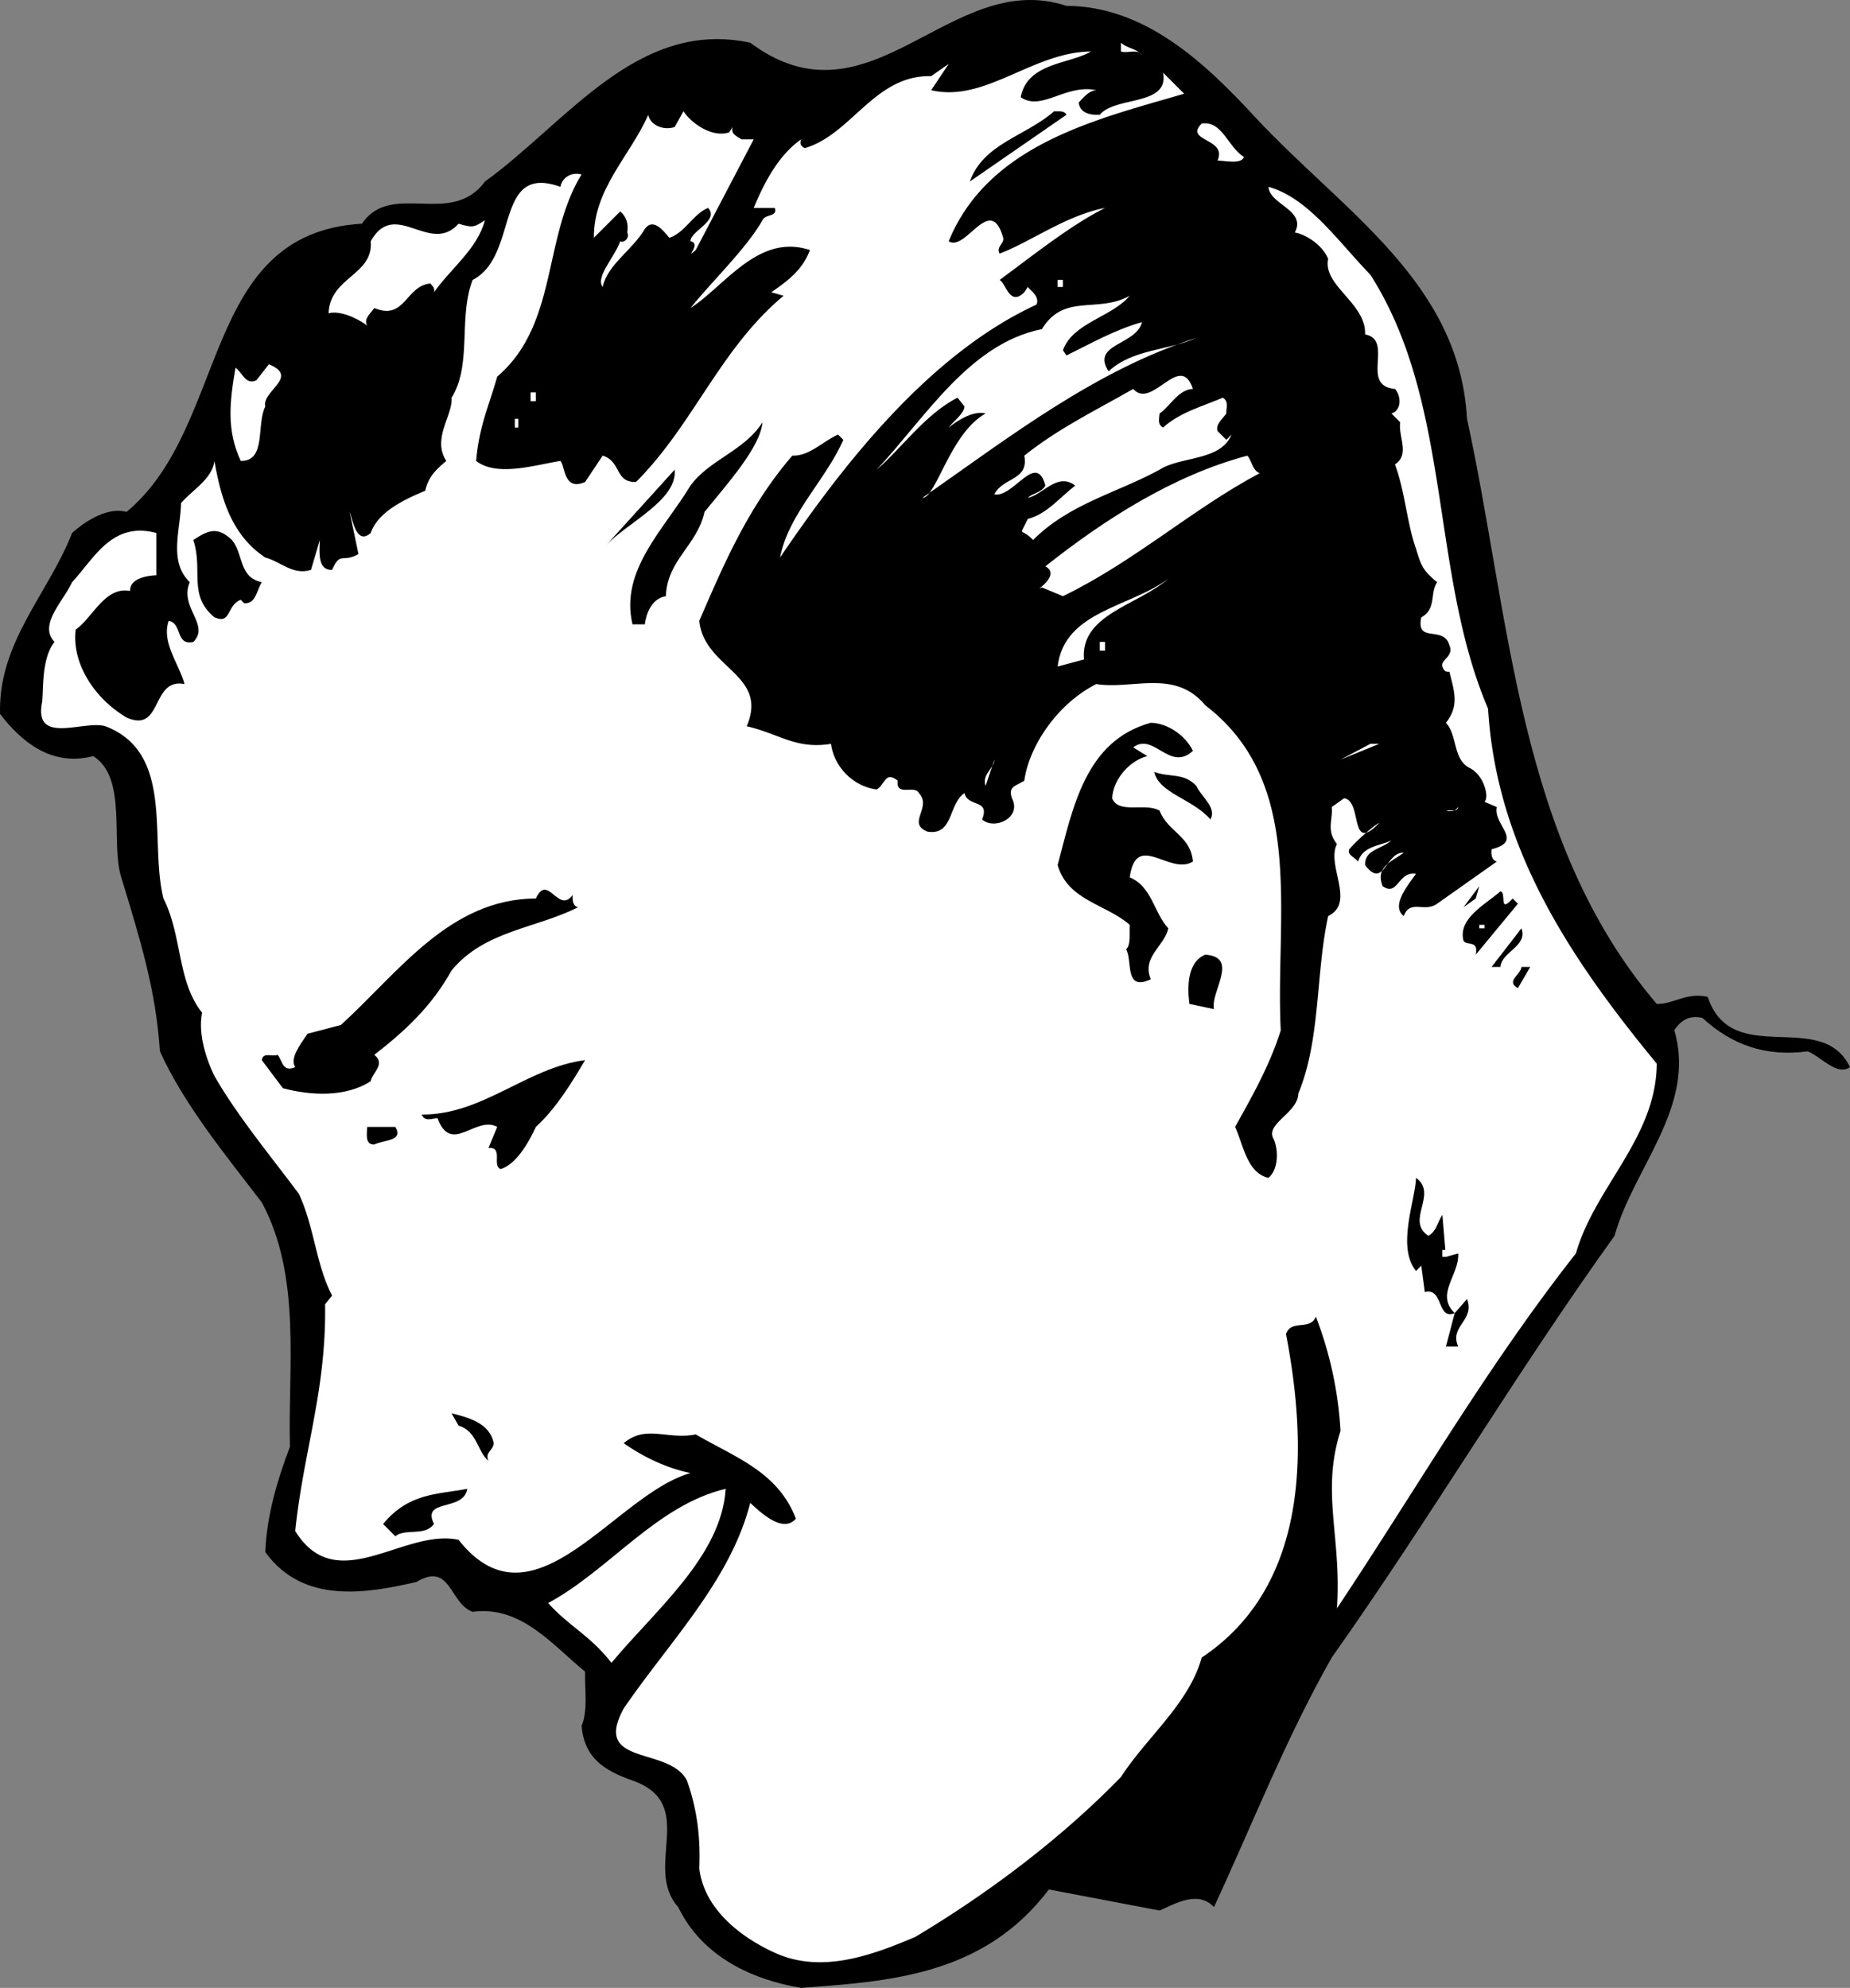
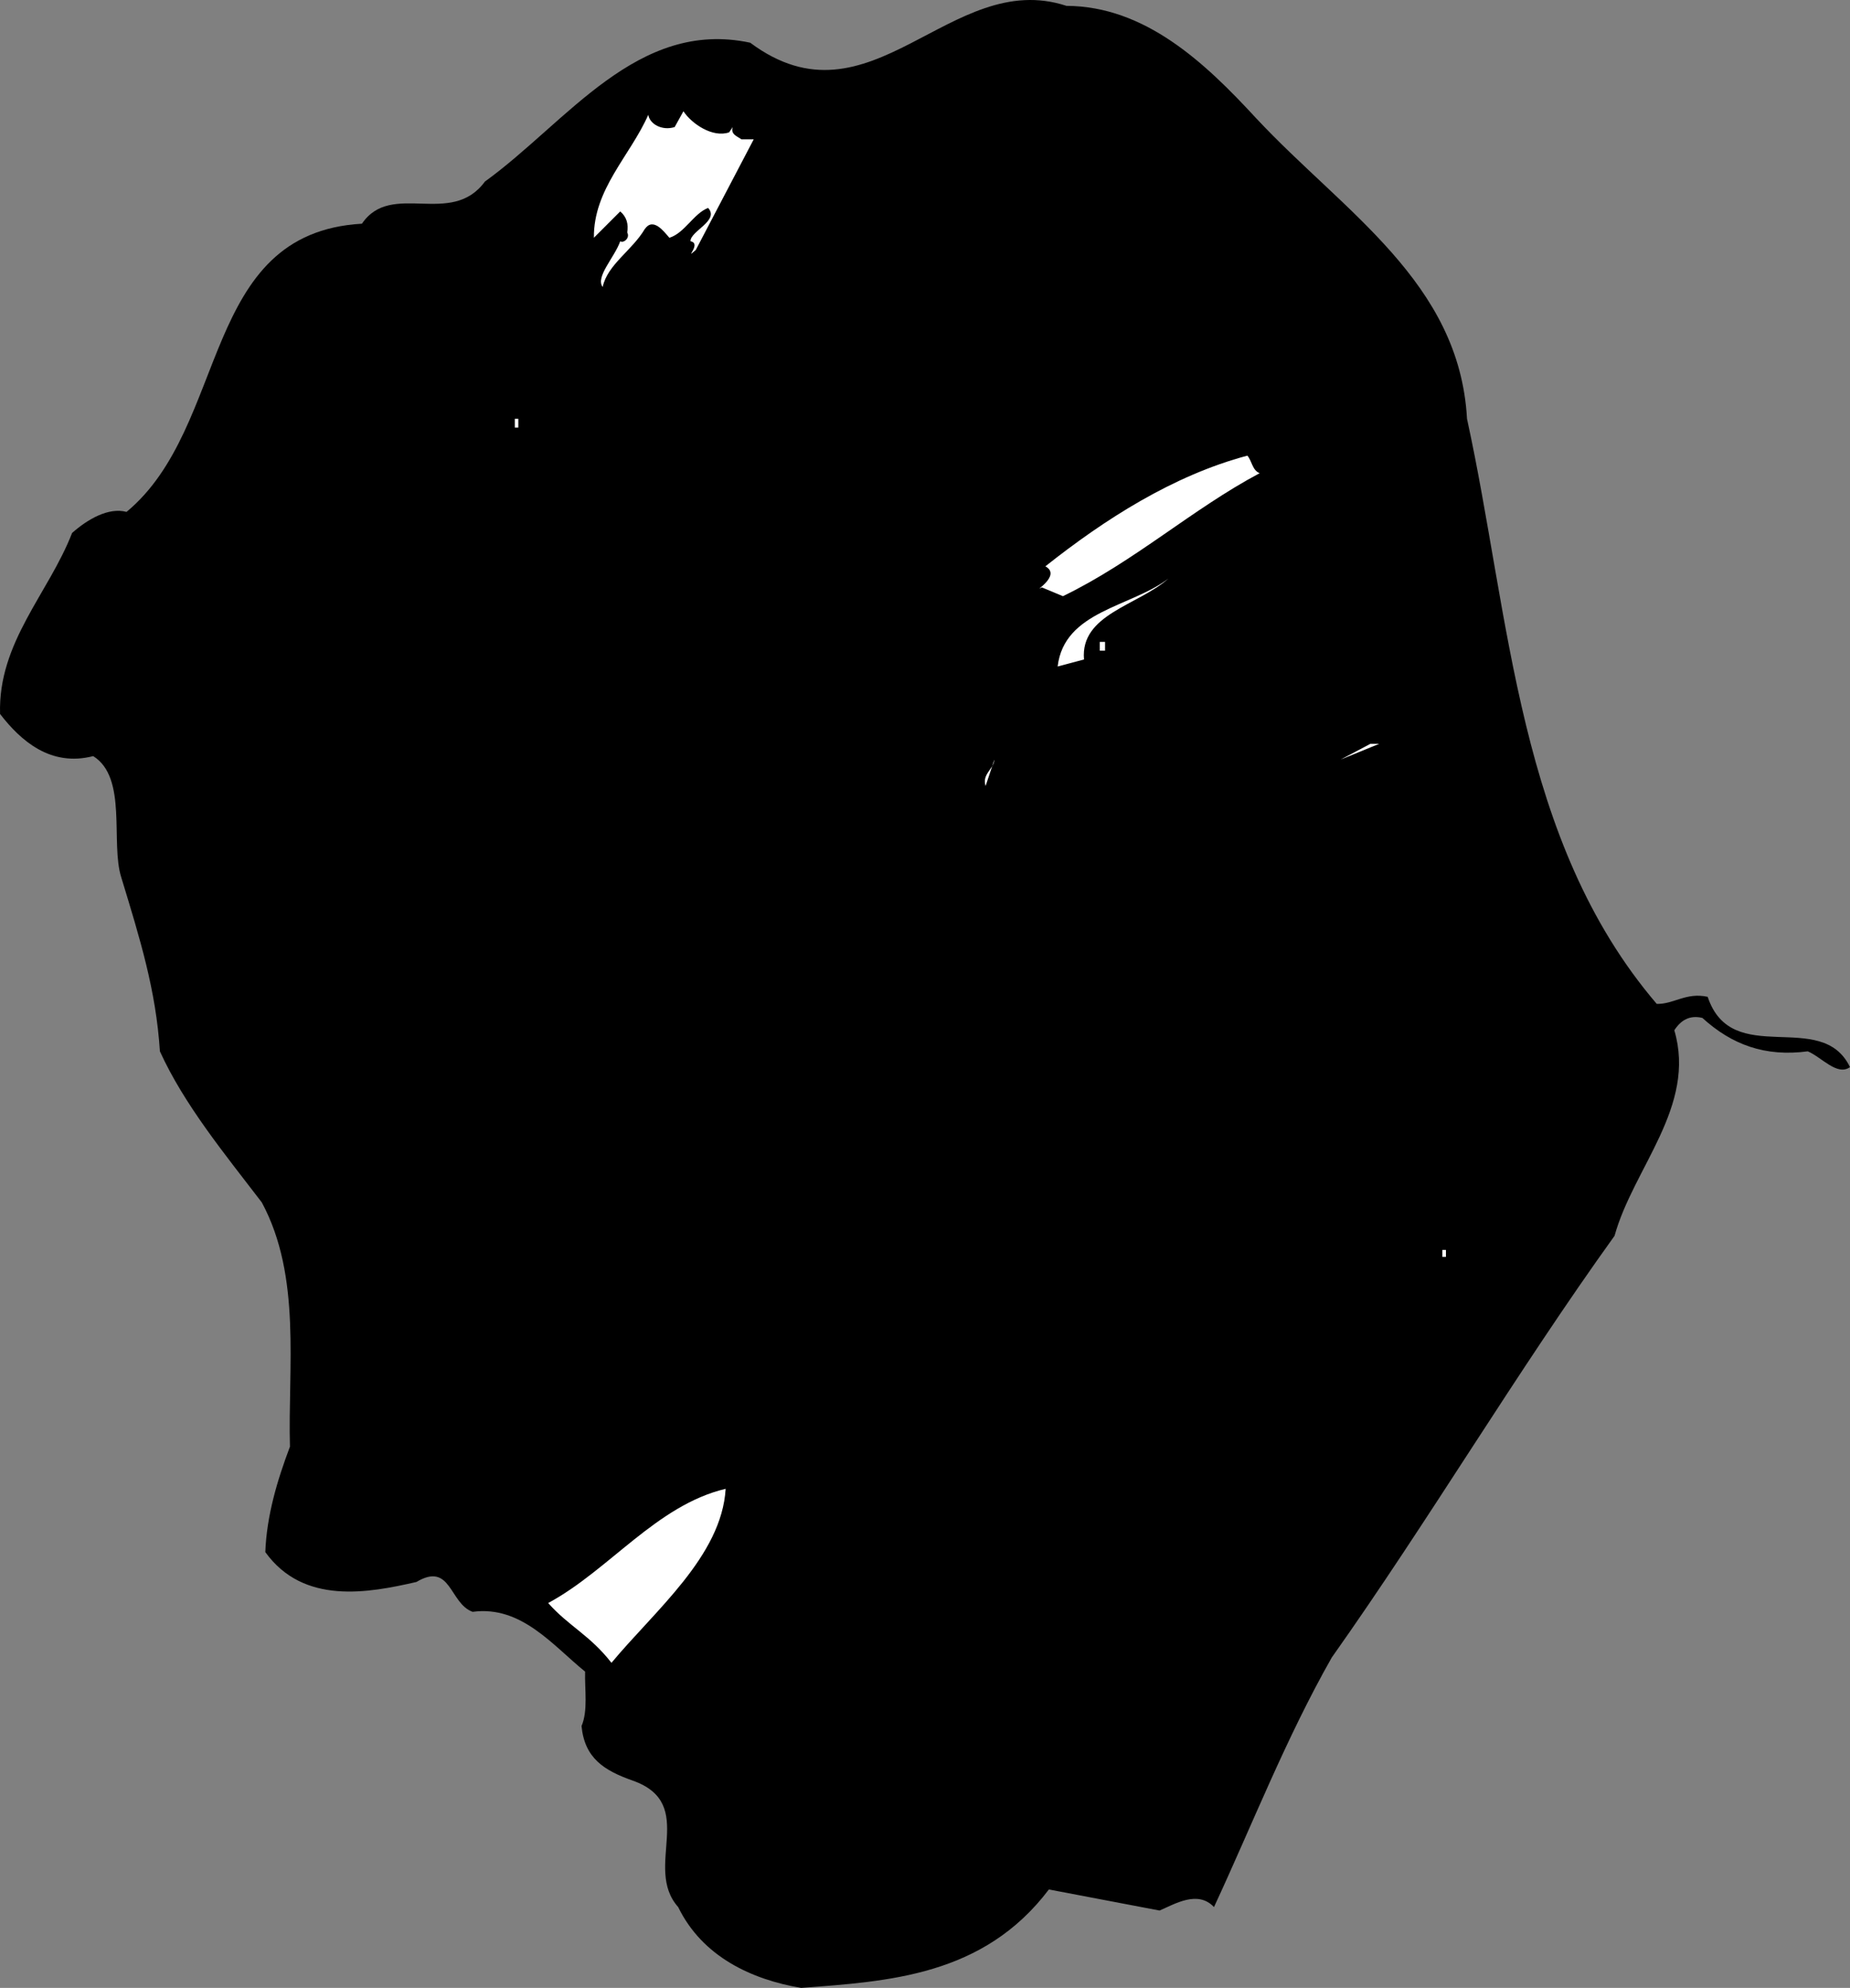
<svg xmlns="http://www.w3.org/2000/svg" width="105.305" height="113.134">
  <rect width="100%" height="100%" fill="#808080" stroke="none" />
  <path d="M71.504 6.731c4.973 5.325 11.574 9.325 12 17.102 2.473 11.324 2.875 24.023 10.8 33.3.973.024 1.673-.675 2.9-.402 1.374 4.125 6.476.625 8.1 4-.726.528-1.624-.574-2.402-.898-2.425.324-4.324-.375-6-1.902-.722-.172-1.222.125-1.597.703 1.273 4.324-2.328 7.824-3.403 11.699-5.625 7.824-10.523 16.125-16.097 24-2.625 4.625-4.528 9.523-6.703 14.2-.922-.977-2.223-.177-3.098.198l-6.3-1.199c-3.727 4.926-9.126 5.227-14.102 5.602-2.825-.477-5.625-1.778-7-4.602-2.024-2.273 1.175-5.875-2.598-7.2-1.625-.573-2.727-1.276-2.902-3.1.375-.876.175-2.075.203-3.098-1.828-1.477-3.625-3.778-6.403-3.403-1.324-.472-1.222-2.875-3.199-1.699-2.726.625-6.426 1.324-8.601-1.7.078-2.073.675-4.073 1.402-6-.125-4.476.676-9.675-1.602-13.901-2.125-2.774-4.425-5.575-5.8-8.598-.223-3.477-1.125-6.375-2.2-9.902-.625-1.973.375-5.672-1.597-6.899-2.426.625-4.125-.875-5.301-2.398-.125-4.078 2.773-6.875 4.098-10.301.875-.777 2.078-1.477 3.101-1.2 5.875-4.874 4.176-15.874 13.399-16.402 1.675-2.472 5.078.227 7-2.398 4.675-3.375 8.675-9.277 15.101-7.902 6.875 5.125 11.375-4.274 18-2.098 4.477.023 7.875 3.223 10.8 6.398" />
-   <path fill="#fff" d="M65.004 3.134c-.227-.375-.824-.078-1.2-.203v-.5c.376.328.876.328 1.2.703m-2.902-.204c-1.223.727-3.625.626-4 2.602 1.175.824 2.578-.773 4.3-.398-.425.023-.722.422-1 .699.075.625.676.723 1.2.7.875-1.075 3.976-.477 3.601-2.4l1.2 1.2c-4.825 1.426-11.126 2.824-13.4 8.398.974.625 2.376-2.773 3.099-.199.078.324-.422.524-.2.899 1.778-.672 3.778-2.172 6-2.598-2.023 1.023-4.125 2.723-6 4.098.375.226.575 1.527 1.403.703l.199-.301c.176.223.676.523.5 1-6.125 2.824-11.027 9.125-14.602 14.398.477-2.472 2.575-4.375 3.602-6.699l-.3-.3c-.927.425-1.626 1.226-2.602 1.199-2.524 2.925-3.922 6.226-5.297 9.402.273 2.723 3.972 3.023 2.699 6 1.875.426 2.773 1.324 4.8 1 .173 1.324 1.274 2.426 2.598 2.598.477-.274.477-1.075 1.2-.5-.125.925.976.226 1.203.703.773.824-.727 1.722.5 2.199 1.472.223 1.172-1.574 2.097-2.2.176.825 1.477.325 1 1.5.676.626 2.278-.077 1.7-1.202-.223-.672.175-.672.703-1 .273-1.973 1.875-4.375 4.097-5.5 2.075.328 4.477-.875 6.2 1.203 5.777 4.422 3.976 11.922 4.3 18.5-.625 2.023-1.722 3.922-2.597 5.5.472 1.023.672 2.625 1.898 2.898.574-.476.574-1.574.3-2.2-.526-.874 1.376-1.476 1.4-2.6 1.277-3.075.976-6.774 1.699-10.098 1.578-.778-.125-2.875.5-4.102-.625-.773-.223-1.375-.297-2.101l.699-.5c1.074.125.273 3.226 2 1.402-.125.023-1.227.926-1.7 1.5-.124.324.274.426.5.7.274-.876 1.173-.876 1.9-1.2-.626.523-1.524.523-1.5 1.398 1.073 1.426 1.175-.773 2.198-.699-.722.524-1.625.824-1.199 1.899.875.625.875-.875 1.899-.7-.524.727-1.422 1.825-.7 2.403.375-.977 1.176-.176 1.903-.703l3.398-2.399c-.324-.074-.324-.476-.3-.7 1.874-.476.074-1.374.3-2.401l-.7-.297c.274-.278-.026-1.477-.8-1.903-1.023-.472-.726-1.875-1.398-2.597.773-.977.472-1.778.199-2.903-.227.028-.324-.074-.402-.3-.125-.375.675-.575.402-1.2-.324-1.175-1.926-.074-1.602-1.597.875-.477.477-1.375.903-2-.828-.676-.926-.977-1.203-1.903-.524-1.472-.625-3.273-1.2-4.8.875-.575.176-1.575.301-2.399l-.5-.5c.574-.176.574-.976.2-1.398-2.024-.176-.024-2.778-1.7-3.102.074-1.773-2.426-2.773-2.101-4.3-.325-.774-1.223-1.376-1.899-1.5.676-1.274-1.426-1.575-1.5-2.598 2.274.625 3.977 3.125 5.8 5 4.677 7.324 3.376 16.922 6.7 24.699.477 7.926 4.676 14.223 9.602 20.2-.028 4.226-3.528 7.023-4.602 10.8-5.125 6.523-9.023 13.324-13.601 20.2.277-4.075-.922-6.575.203-10.102a21.5 21.5 0 0 0-1.403-6.5c-.324.828-1.425.125-1.699 1 1.176 6.125 1.477 14.226-4.8 18.402-.723 2.625-3.126 4.523-4.598 6.8-3.528 3.626-7.727 6.723-11.703 9.098-2.422 1.028-5.325 2.125-8 .903-1.922-.875-4.024-2.477-4.297-4.801.074-1.777-.125-3.375-.703-5-1.024-1.977-5.422-.777-3.598-4.102 2.574-3.773 6.074-7.273 7.2-11.699.675.625 1.874 1.727 2.6.899-1.027-2.672-3.425-3.473-5.702-4.797-1.625.324-2.825-.578-4.098.5 1.176.824 2.473 1.422 3.8 1.699-4.327 1.223-8.925 9.223-13.202 3.8-3.125-.675-6.922 3.325-9.297-.5.472-4.577 1.773-7.976 1.699-12.902l.398-.5c-.925-1.773-1.023-3.972-1.898-5.8-1.625-2.172-3.527-4.473-4.8-6.7-.524-1.074-.927-2.472-.7-3.597-1.426-1.778-1.125-4.375-2.2-6.5-.827-3.278.673-8.278-3.3-9.801-1.227-.375-4.125 1.125-3.602-1.402.075-.875-.023-2.473.7-3.399-.922-.976.476-2.273 1-3.398 1.277-1.375 2.277-3.477 4.8-2.801v2.398c.278.028-1.523-.074-1.5.903-1.425-.278-2.125 1.523-3.097 2.199-.227 1.926 1.074 3.926 2.898 5 2.074.926 1.375-2.277 3.3-1.902-.323-1.172-1.323-2.375-.901-3.598.777.125.375 1.426 1.402 1.2.973-.977-.824-1.977-.2-3.4-1.226-1.175-.527-2.976-.5-4.5.673-.777 1.774-1.374 1.9-2.402.374 2.125.976 4.227 2.898 5.5.875.227 1.578 1.028 2.601.7l.5-1.7c-.023.727-.125 1.727.7 1.7.476-1.075.574-.375 1.5-.899l-.5-2.398c.175.422.374 1.922 1.199 1.199.375-1.074 1.578-1.777 3.101-2.402.176-.774.574-1.172 1.2-1.7-.825-1.273.374-2.574.3-3.597 1.176-1.875.375-4.578 1.2-6.703 2.675-1.375 1.175-6.672 5-5.297.074-.477.574-.875 1.199-.703-2.223 3.625-1.325 8.527-4.797 11.5-.528 1.828-1.028 2.828-1.203 4.8 1.175.926 3.375.227 4.8 0 .278.325.176 1.727 1.403 1.2l1-1.5c1.074.328.672 1.527 1.898 1.5 3.274-3.274 4.774-7.575 8.399-10.598l-.7-.2c.977-.675 1.778-1.277 2.2-2.402-2.922-.972-4.825 2.028-6.797 3.301 1.172-1.476 3.172-3.375 4.097-5 .176-.375.875-.176.7-.7h-1.2c.575-1.374 1.375-2.976 2.7-3.901-.125.328.078.425.203.5 2.672-.774 3.972-4.172 7.199-4.098l1-.7-1 1.5c3.074.723 5.773-2.175 9.098-2.202M47.305 6.032l-1.5 1.2 1.5-1.2" />
  <path fill="#fff" d="m41.504 7.532.2-.3c-.126.425.273.527.5.699h.698l-3.3 6.3c-.723.625.375-.375-.297-.5-.028-.574 1.672-1.175 1-1.898-.828.324-1.328 1.426-2.203 1.7-.325-.376-.922-1.177-1.399-.5-.726 1.226-2.125 2.023-2.398 3.3-.426-.574.672-1.676 1-2.602.172.125.574-.175.398-.5.074-.472-.023-.875-.398-1.199l-1.5 1.5c-.028-2.773 2.074-4.676 3.097-7 .075.524.778.926 1.5.7l.5-.9c.477.724 1.676 1.524 2.602 1.2" />
-   <path d="m60.703 6.532-5.5 3.8c.774-2.175 3.176-2.573 4.8-4 .177.024.575-.073.7.2" />
-   <path fill="#fff" d="M70.805 8.93c-.125.426-1.028.227-1.5.204.574-1.278-1.926-1.078-.903-2.102 1.176-.176 1.477 1.324 2.403 1.899m-46.102 7.703c.074-.278-.125-.375-.2-.5-1.425.125-1.425 2.125-3.198 1.398-.227.324-.625.625-.403 1-.625-.476-1.625-.875-2.199-.7.074-2.073 2.574-2.175 2.399-4.1 1.375-2.473 3.375.824 5-1 .777.226.875.226 1.5-.2-.422 1.625-1.922 2.727-2.899 4.102m35.5-.301h.3v-.402h-.3v.402m4.102.5c-1.028 1.223-3.227 1.523-3.801 3.098l.2.3c1.374-.675 2.773-1.472 4.3-1.898-.324 1.324-2.926 1.223-1.902 2.8 1.375-1.277 3.375-1.175 5-1.902-5.723 1.825-10.625 5.625-15.598 9.102.773.023 1.574-3.676 3.598-4.8-.625-.177-1.524.323-2.098.8.176-.277.875-.777.898-1.2l-.398-.5c-1.824.923-3.227 2.923-4.602 4.098 2.778-2.972 5.278-7.175 9.403-8 1.273-2.074 3.172-.875 5-1.898m-49.203 6.301c-.524 1.023.078 3.125-1.399 3.097-.824-1.773-.625-3.375-.3-5.3.374.226.574 1.027 1.199.703l.703-.903c1.773.727-.426 1.528-.203 2.403m52.8-1c-.824.023-1.324 1.023-1.898 1.398-.027.324-.125.625.2.8.976-.874 2.175-1.175 3.398-1.698.375.222.175.625.203.898-.227.324-.625.625-.5 1l.5.5.297-.3c-.625 1.527-2.922 1.226-4.098 2-2.426 1.324-5.125 1.925-7.2 4-.726-.774-.827-.075-.3-1.2 1.074-.273 1.773-1.176 2.7-1.898-1.024-.778-1.825.523-2.7.699.273-.277.773-.277 1-.7-.527-1.976-1.824.723-2.902.5.476-.976 1.976-.777 1.703-2.202 1.972-1.575 4.074-2.575 6.199-3.797 1.074 1.222 2.676-2.176 3.398 0m-37.699.699h.3v-.5h-.3v.5" />
  <path d="M40.102 29.134c-.422 1.922-2.125 2.722-2.2 4.797-.824.125-1.125 1.027-1.199 1.601h-.7c-.726-3.074 1.774-5.375 3.302-7.898 1.074-1.477 3.074-1.977 4.097-3.602-.125 1.426-2.023 3.524-3.3 5.102" />
  <path fill="#fff" d="M29.305 24.333h.199v-.5h-.2v.5m42.399 2.597c-3.824 2.028-7.125 5.028-11.2 7l-1.198-.5c-.625.329 1.172-.671.199-1.199 3.375-2.675 7.273-5.175 11.5-6.3.273.328.273.828.7 1" />
  <path d="m34.504 31.032 3.898-4.3c.176 1.726-2.722 3.027-3.898 4.3m-19.602 2.102c-.324.523-.324 1.222-1 1.199l-.199-.2c-.824.325-.523 1.423-1.5 1-1.523-1.277-.625-2.675-1.2-4.402.876-.574 1.376-.773 2.2 0 .676.825.375 2.125 1.7 2.403" />
  <path fill="#fff" d="m54.004 30.532-.7.7.7-.7m-1 1.199-.5.5.5-.5m8.699 5.801-1.5.399c.375-3.172 4.176-3.375 6.3-5-1.726 1.527-5.026 2.027-4.8 4.601" />
  <path fill="#fff" d="M62.602 37.032h.3v-.5h-.3v.5" />
  <path d="M67.902 42.731c-1.324 1.227-2.222-1.074-3.398-.199l.8.5c-.925.227-1.925 1.227-2 2.399.376.925 1.876.226 2.7.703.473 1.222 1.773 1.422 1.898 2.898-1.324.824-3.222-1.773-3.597.899 1.273.527 1.375 2.027 2.199 2.902-.227 1.023-1.527 1.625-1 2.898-1.527.727-1.027-1.074-1.402-1.699.277-.273.175-.875.203-1.398-1.328-1.176-3.528-1.375-4.102-3.403.875-3.273 1.574-7.074 5.3-8.097.974.023 1.974.722 2.4 1.597" />
  <path fill="#fff" d="m76.305 43.231 1.699-.898h.5zm-20.203 1.5c-.223-.675.476-.972.5-1.5l-.5 1.5m19.5-1.199-.7.7.7-.7" />
  <path d="M68.102 44.731c.277.625 1.175 1.227.8 1.903-1.023-1.176-2.925-1.477-3.199-2.703.875.328 1.676.027 2.399.8" />
-   <path fill="#fff" d="M82.805 46.134c-1.125-.078.172.222.199-.203l-.2.203" />
+   <path fill="#fff" d="M82.805 46.134l-.2.203" />
  <path d="m83.305 51.634.898-1.203-.2.703zm-50.703-.704c-.024.227-.024.626.3.704-2.425 1.222-5.324 1.324-7.199 3.597-1.125 2.028-2.625 3.426-4.398 4.801.672.524-.125 1.024-.203 1.5-1.422.926-3.422.824-5 .399l-1.2-1.598c.075-.477.575-.176.903-.3.273.323.273 1.023 1 .698-.328-.472.273-1.273.699-1.898l1.898-.5c3.278-2.977 6.176-7.176 11.102-7.2.676-1.476 1.273.923 2.098-.202m53.5.203.3.297-2.398 2.902c.176-.875-.527-.477-.7-.8-.327-1.274 1.274-2.075 2.098-2.802.375.028-.125 1.325.7.403" />
-   <path fill="#fff" d="M84.203 52.634h.3v.199h-.3v-.2" />
-   <path d="M85.402 55.032h-.5l1.7-2.2c.375 1.024-1.125 1.325-1.2 2.2m-16.3 2.398-1.399-.296c-.125-.977-.125-2.375.899-2.801 1.976.125.277 2.125.5 3.098m17.3-1.2c-.722-.375.176-.773.2-1.199h.5l-.7 1.2m-53.097 4.101c-.727 1.223-1.625 2.723-2.801 3.8-.426.923-1.125 2.126-2 2.4-.527-.177.176-1.274-.7-1.2l.5-1.2c-1.226-.675-2.624 1.626-3.402-.5-.324.024-.722.223-.898-.202 3.473.027 5.973-2.672 9.3-3.098m-10.8 3.801c.473.824-.625.722-1.2 1-.527.023-.425-.578-.402-1h1.602m58.801 6.199c.472-.277.472-.676.797-1.2l.203 2.4.699-.2c.074 1.223-1.324 2.324-.2 3.398l.7-.8c.473 1.226-1.027 1.527-.5 2.703h-.7l.5-1.903c-1.027.426-.624-1.472-1.702-1.199l-.2-1.5-.3.3c-1.125-1.374-.024-4.073 0-5.3 1.277.926-.625 2.426.703 3.3" />
  <path fill="#fff" d="M82.102 71.532h.203v-.398h-.203v.398" />
  <path d="M28.102 82.134c-.024.422-.524.523-.297 1-.625-.477-.625-1.676-1.703-2l-.399-.703c.875.226 2.176.527 2.399 1.703m-1.5 2.597c-.223 1.325-2.625.528-1.899 2-.523.727-1.625.227-2.2.7l-.698-.7c1.472-1.773 3.074-1.675 4.797-2" />
  <path fill="#fff" d="M41.305 84.731c-.227 3.825-4.028 6.926-6.5 9.903-1.227-1.578-2.426-2.078-3.602-3.403 3.477-1.875 6.176-5.574 10.102-6.5" />
</svg>